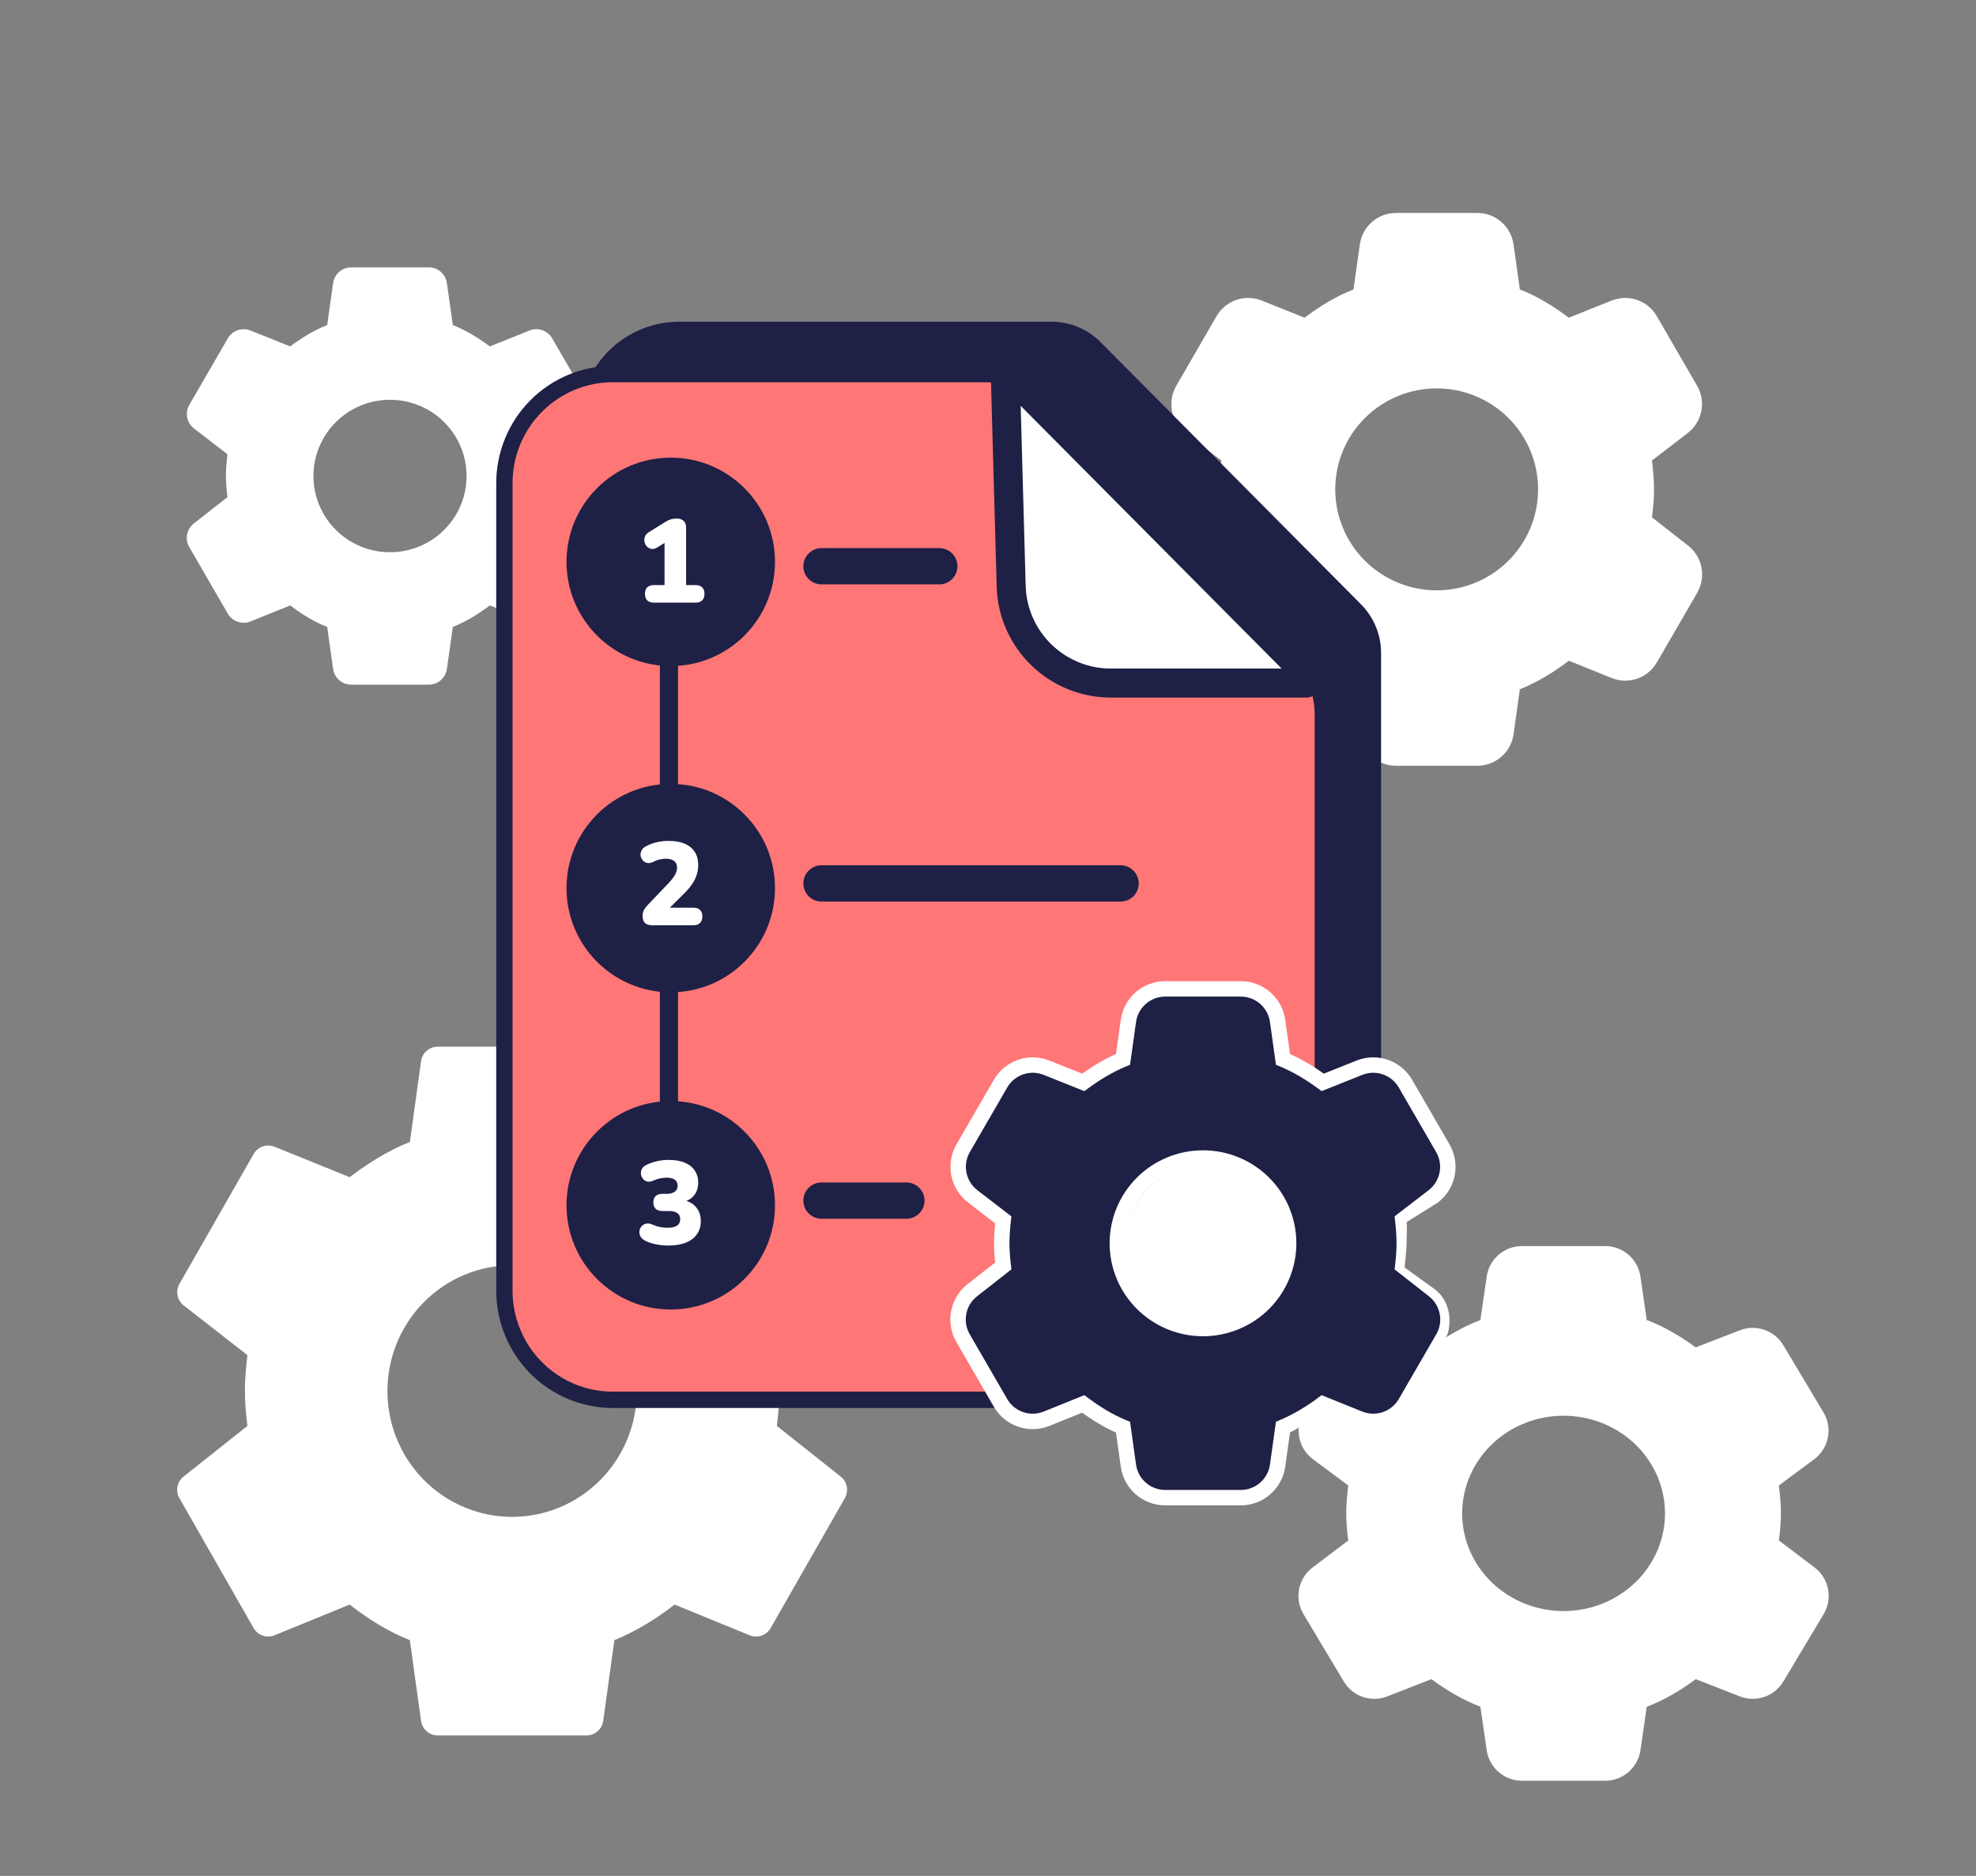
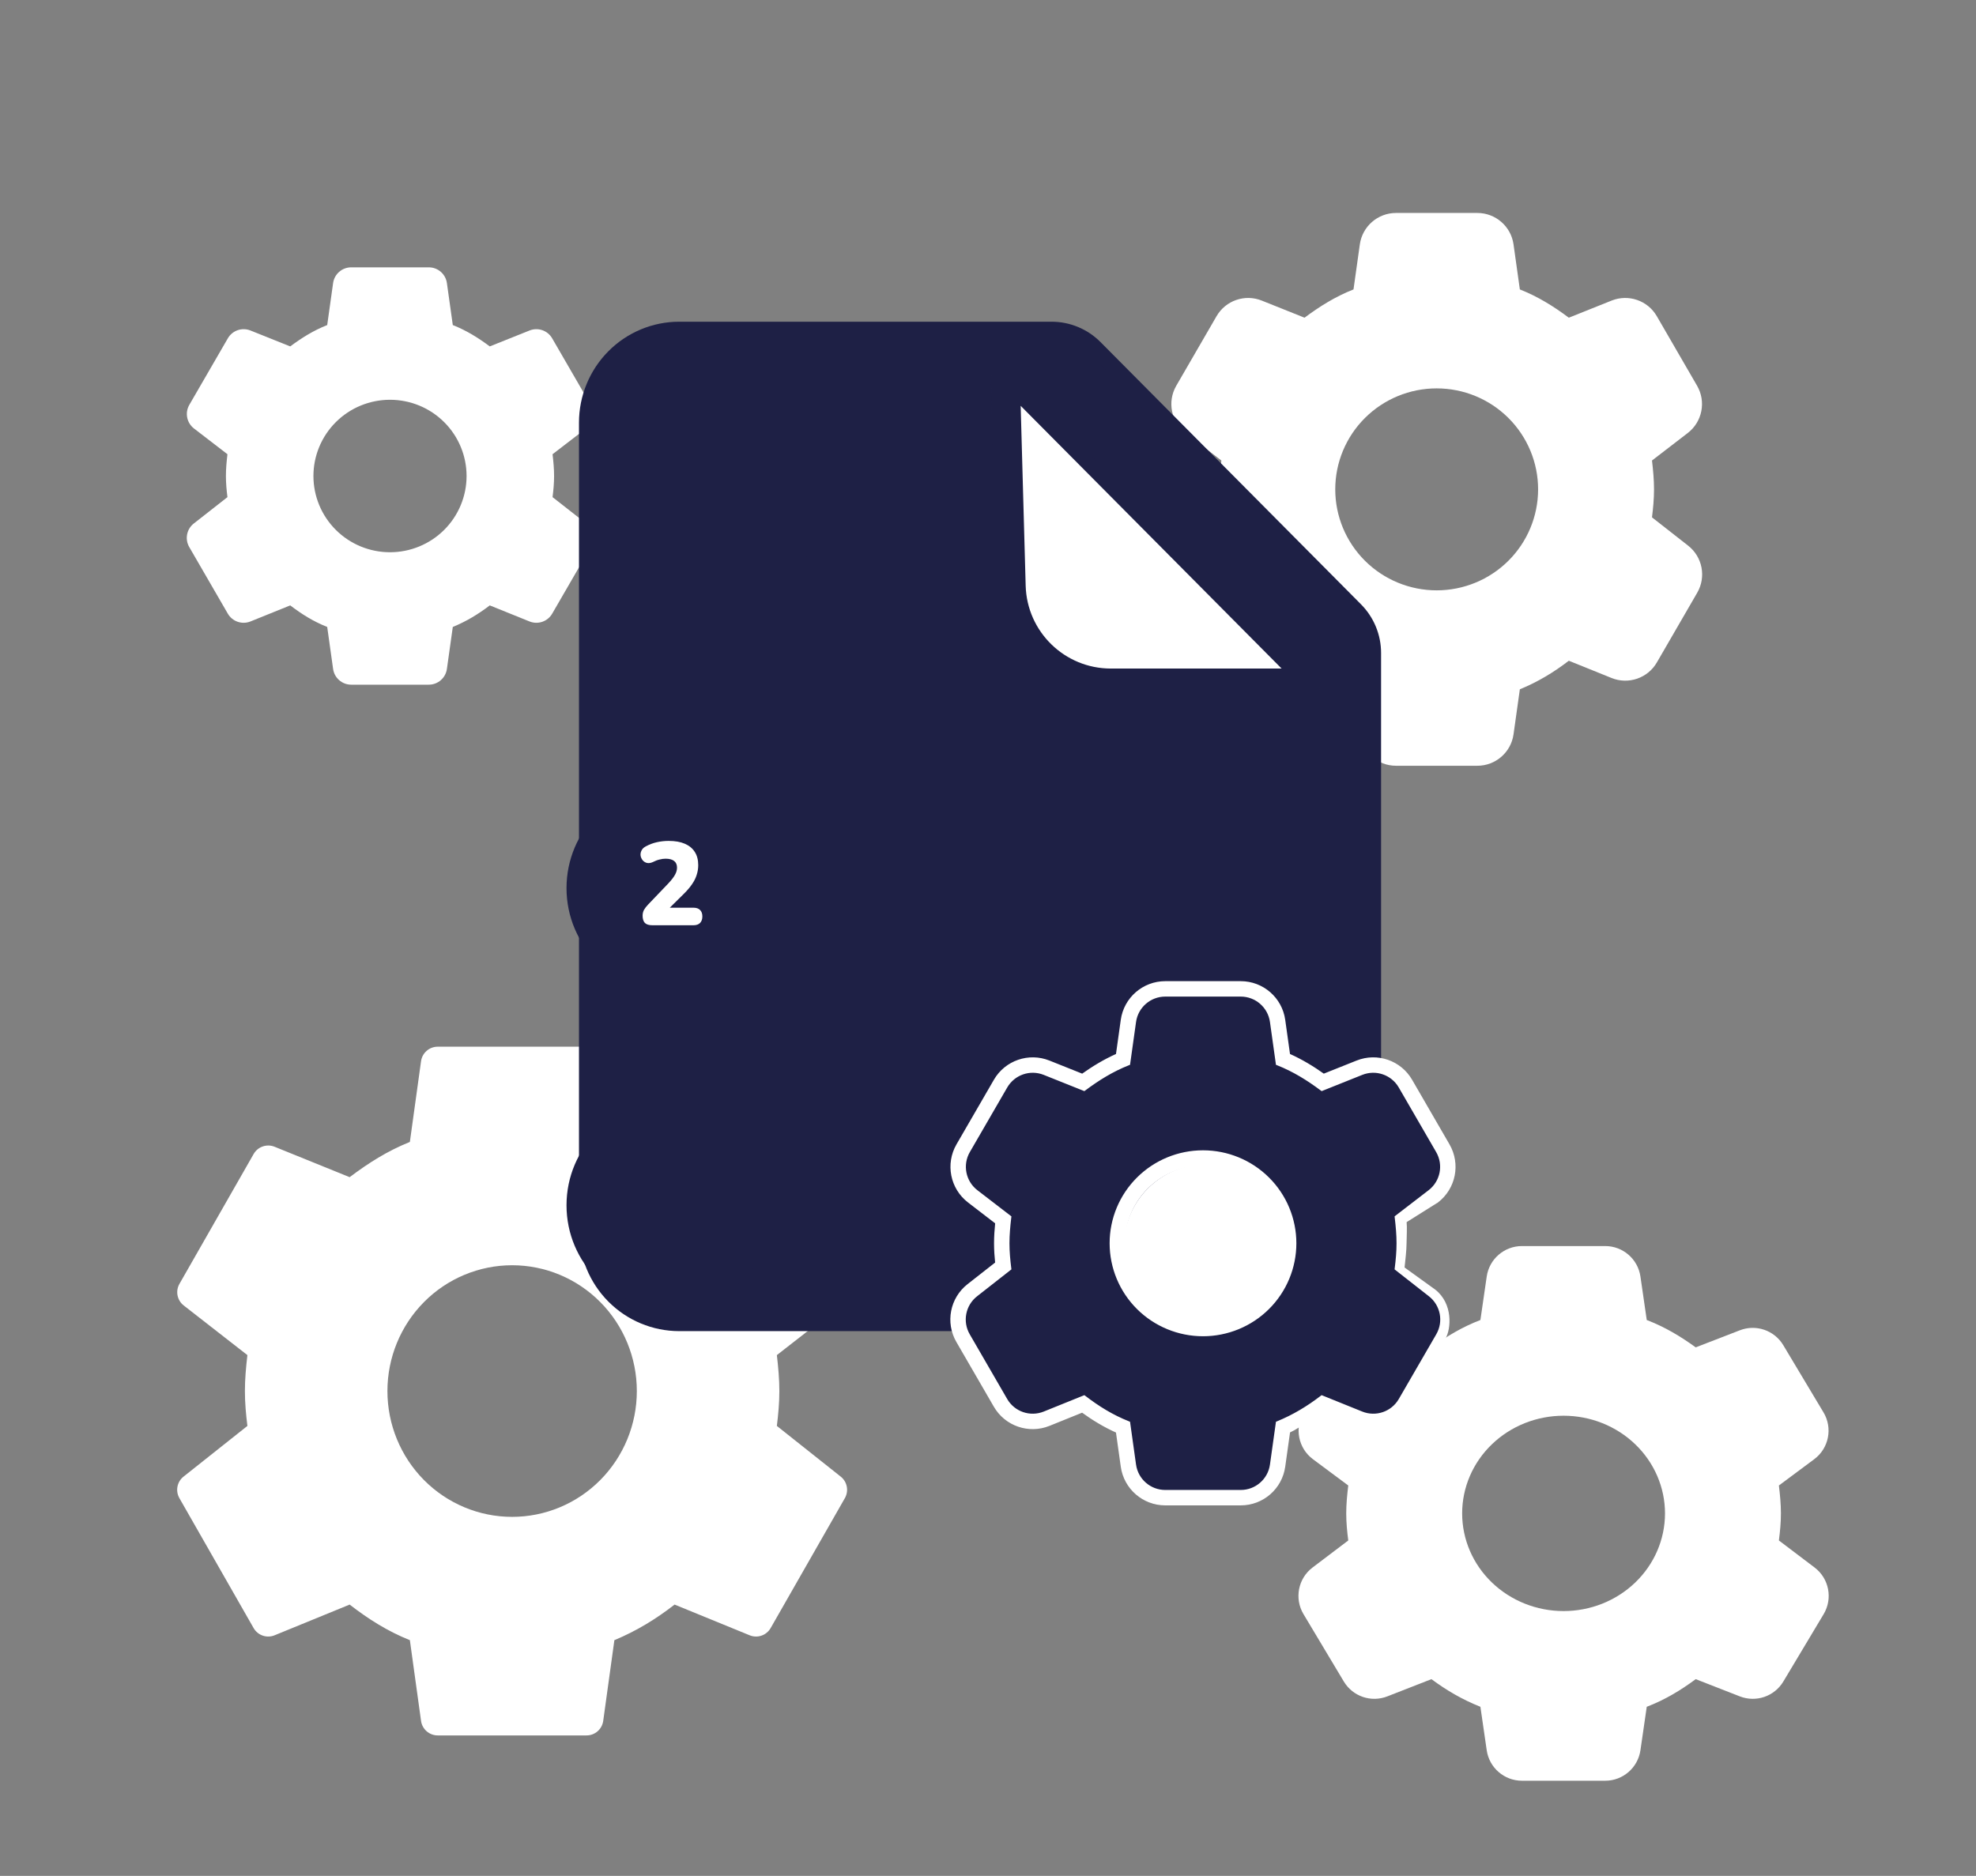
<svg xmlns="http://www.w3.org/2000/svg" width="218" height="207" viewBox="0 0 218 207" fill="none">
  <rect x="0" y="0" width="218" height="207" fill="#808080" stroke="none" />
  <path d="M43.026 60.939C40.786 60.939 38.637 60.053 37.053 58.475C35.469 56.897 34.579 54.758 34.579 52.526C34.579 50.295 35.469 48.156 37.053 46.578C38.637 45 40.786 44.114 43.026 44.114C45.267 44.114 47.416 45 49 46.578C50.584 48.156 51.474 50.295 51.474 52.526C51.474 54.758 50.584 56.897 49 58.475C47.416 60.053 45.267 60.939 43.026 60.939ZM60.96 54.858C61.057 54.089 61.129 53.32 61.129 52.526C61.129 51.733 61.057 50.94 60.96 50.123L64.651 47.283C65.453 46.666 65.674 45.55 65.167 44.675L60.917 37.332C60.415 36.465 59.353 36.097 58.423 36.469L54.033 38.225C52.778 37.288 51.474 36.47 49.954 35.87L49.304 31.237C49.164 30.241 48.313 29.5 47.307 29.5H38.746C37.74 29.5 36.888 30.241 36.749 31.237L36.099 35.87C34.579 36.47 33.275 37.288 32.02 38.225L27.63 36.469C26.7 36.097 25.638 36.465 25.136 37.332L20.886 44.675C20.379 45.55 20.6 46.666 21.402 47.283L25.093 50.123C24.996 50.94 24.924 51.733 24.924 52.526C24.924 53.32 24.996 54.089 25.093 54.858L21.38 57.767C20.588 58.387 20.375 59.495 20.878 60.365L25.133 67.716C25.636 68.585 26.702 68.952 27.634 68.576L32.02 66.804C33.275 67.765 34.579 68.582 36.099 69.183L36.749 73.816C36.888 74.812 37.74 75.553 38.746 75.553H47.307C48.313 75.553 49.164 74.812 49.304 73.816L49.954 69.183C51.474 68.558 52.778 67.765 54.033 66.804L58.419 68.576C59.351 68.952 60.417 68.585 60.92 67.716L65.175 60.365C65.678 59.495 65.465 58.387 64.673 57.767L60.96 54.858Z" fill="white" />
  <path d="M172.5 177.778C175.468 177.778 178.314 176.642 180.412 174.621C182.511 172.6 183.69 169.858 183.69 167C183.69 164.142 182.511 161.4 180.412 159.379C178.314 157.358 175.468 156.222 172.5 156.222C169.532 156.222 166.686 157.358 164.588 159.379C162.489 161.4 161.31 164.142 161.31 167C161.31 169.858 162.489 172.6 164.588 174.621C166.686 176.642 169.532 177.778 172.5 177.778ZM148.746 169.987C148.618 169.002 148.522 168.016 148.522 167C148.522 165.984 148.618 164.968 148.746 163.921L144.849 161.021C143.231 159.818 142.788 157.584 143.824 155.854L148.261 148.439C149.243 146.798 151.264 146.103 153.048 146.793L157.921 148.678C159.584 147.477 161.31 146.43 163.324 145.66L164.02 140.864C164.3 138.933 165.955 137.5 167.907 137.5H177.094C179.045 137.5 180.7 138.933 180.98 140.864L181.676 145.66C183.69 146.43 185.416 147.477 187.079 148.678L191.952 146.793C193.736 146.103 195.757 146.798 196.739 148.439L201.176 155.854C202.212 157.584 201.769 159.818 200.151 161.021L196.254 163.921C196.382 164.968 196.478 165.984 196.478 167C196.478 168.016 196.382 169.002 196.254 169.987L200.194 172.972C201.791 174.182 202.221 176.4 201.192 178.119L196.745 185.551C195.76 187.197 193.732 187.89 191.946 187.193L187.079 185.291C185.416 186.523 183.69 187.57 181.676 188.34L180.98 193.136C180.7 195.067 179.045 196.5 177.094 196.5H167.907C165.955 196.5 164.3 195.067 164.02 193.136L163.324 188.34C161.31 187.539 159.584 186.523 157.921 185.291L153.054 187.193C151.268 187.89 149.24 187.197 148.255 185.551L143.808 178.119C142.779 176.4 143.209 174.182 144.806 172.972L148.746 169.987Z" fill="white" />
  <path d="M56.5 167.383C52.851 167.383 49.352 165.92 46.772 163.317C44.192 160.713 42.742 157.182 42.742 153.5C42.742 149.818 44.192 146.287 46.772 143.683C49.352 141.08 52.851 139.617 56.5 139.617C60.149 139.617 63.648 141.08 66.228 143.683C68.808 146.287 70.258 149.818 70.258 153.5C70.258 157.182 68.808 160.713 66.228 163.317C63.648 165.92 60.149 167.383 56.5 167.383ZM85.706 157.348C85.863 156.078 85.981 154.809 85.981 153.5C85.981 152.191 85.863 150.882 85.706 149.533L92.731 144.057C93.459 143.489 93.66 142.473 93.202 141.671L85.018 127.342C84.556 126.535 83.569 126.193 82.707 126.542L74.424 129.899C72.38 128.352 70.258 127.003 67.781 126.011L66.549 117.103C66.422 116.184 65.636 115.5 64.709 115.5H48.291C47.364 115.5 46.578 116.184 46.451 117.103L45.218 126.011C42.742 127.003 40.62 128.352 38.575 129.899L30.293 126.542C29.431 126.193 28.444 126.535 27.982 127.342L19.798 141.671C19.34 142.473 19.541 143.489 20.269 144.057L27.294 149.533C27.137 150.882 27.019 152.191 27.019 153.5C27.019 154.809 27.137 156.078 27.294 157.348L20.249 162.941C19.53 163.511 19.336 164.52 19.791 165.317L27.979 179.653C28.442 180.462 29.433 180.804 30.296 180.45L38.575 177.062C40.62 178.648 42.742 179.997 45.218 180.989L46.451 189.897C46.578 190.816 47.364 191.5 48.291 191.5H64.709C65.636 191.5 66.422 190.816 66.549 189.897L67.781 180.989C70.258 179.957 72.38 178.648 74.424 177.062L82.704 180.45C83.567 180.804 84.558 180.462 85.021 179.653L93.209 165.317C93.664 164.52 93.469 163.511 92.751 162.941L85.706 157.348Z" fill="white" />
  <path d="M158.5 65.143C155.532 65.143 152.686 63.969 150.588 61.879C148.489 59.79 147.31 56.955 147.31 54C147.31 51.045 148.489 48.21 150.588 46.121C152.686 44.031 155.532 42.857 158.5 42.857C161.468 42.857 164.314 44.031 166.412 46.121C168.511 48.21 169.69 51.045 169.69 54C169.69 56.955 168.511 59.79 166.412 61.879C164.314 63.969 161.468 65.143 158.5 65.143ZM182.254 57.088C182.382 56.069 182.478 55.051 182.478 54C182.478 52.949 182.382 51.899 182.254 50.816L186.199 47.782C187.802 46.548 188.243 44.319 187.23 42.568L182.786 34.891C181.783 33.158 179.66 32.425 177.801 33.168L173.079 35.057C171.416 33.815 169.69 32.733 167.676 31.937L166.979 26.971C166.7 24.98 164.998 23.5 162.988 23.5H154.012C152.002 23.5 150.3 24.98 150.021 26.971L149.324 31.937C147.31 32.733 145.584 33.815 143.921 35.057L139.199 33.168C137.34 32.425 135.217 33.158 134.214 34.891L129.77 42.568C128.757 44.319 129.198 46.548 130.801 47.782L134.746 50.816C134.618 51.899 134.522 52.949 134.522 54C134.522 55.051 134.618 56.069 134.746 57.088L130.757 60.213C129.176 61.452 128.748 63.666 129.755 65.405L134.208 73.098C135.213 74.836 137.344 75.568 139.205 74.816L143.921 72.911C145.584 74.185 147.31 75.267 149.324 76.063L150.021 81.029C150.3 83.019 152.002 84.5 154.012 84.5H162.988C164.998 84.5 166.7 83.019 166.979 81.029L167.676 76.063C169.69 75.235 171.416 74.185 173.079 72.911L177.795 74.816C179.656 75.568 181.787 74.836 182.792 73.098L187.245 65.405C188.252 63.666 187.824 61.452 186.243 60.213L182.254 57.088Z" fill="white" />
  <path d="M74.936 36.4H116.013C117.802 36.401 119.517 37.114 120.777 38.383L149.516 67.323C150.765 68.581 151.466 70.282 151.466 72.055V135.749C151.466 138.466 150.395 141.072 148.488 142.991C146.582 144.911 143.998 145.987 141.305 145.987H74.936C72.244 145.987 69.66 144.91 67.754 142.991C65.848 141.072 64.775 138.466 64.775 135.749V46.639C64.775 43.921 65.848 41.316 67.754 39.397C69.66 37.477 72.244 36.4 74.936 36.4Z" fill="#1E2045" stroke="#1E2045" stroke-width="1.8" />
-   <path d="M108.685 41.279C110.953 41.279 113.127 42.185 114.726 43.795L143.465 72.734C145.049 74.329 145.938 76.487 145.938 78.734V142.429C145.938 145.62 144.679 148.681 142.437 150.939C140.194 153.198 137.151 154.467 133.977 154.467H67.608C64.434 154.467 61.391 153.198 59.148 150.939C56.906 148.681 55.647 145.62 55.647 142.429V53.318C55.647 50.127 56.906 47.066 59.148 44.808C61.391 42.55 64.434 41.279 67.608 41.279H108.685Z" fill="#FF7676" stroke="#1E2045" stroke-width="1.8" />
  <path d="M132.72 147.221C130.049 147.221 127.487 146.164 125.599 144.283C123.71 142.402 122.649 139.851 122.649 137.192C122.649 134.532 123.71 131.981 125.599 130.1C127.487 128.219 130.049 127.162 132.72 127.162C135.391 127.162 137.953 128.219 139.842 130.1C141.73 131.981 142.791 134.532 142.791 137.192C142.791 139.851 141.73 142.402 139.842 144.283C137.953 146.164 135.391 147.221 132.72 147.221ZM154.1 139.971C154.215 139.054 154.301 138.137 154.301 137.192C154.301 136.246 154.215 135.3 154.1 134.326L157.751 131.517C159.136 130.452 159.517 128.525 158.642 127.012L154.516 119.884C153.649 118.387 151.815 117.753 150.209 118.395L145.842 120.142C144.345 119.024 142.791 118.05 140.979 117.334L140.334 112.739C140.093 111.02 138.622 109.74 136.885 109.74H128.555C126.818 109.74 125.347 111.02 125.106 112.739L124.462 117.334C122.649 118.05 121.095 119.024 119.599 120.142L115.232 118.395C113.625 117.753 111.791 118.387 110.924 119.884L106.799 127.012C105.923 128.525 106.304 130.452 107.689 131.517L111.34 134.326C111.225 135.3 111.139 136.246 111.139 137.192C111.139 138.137 111.225 139.054 111.34 139.971L107.652 142.861C106.285 143.932 105.916 145.845 106.785 147.347L110.919 154.489C111.788 155.991 113.629 156.624 115.238 155.974L119.599 154.212C121.095 155.359 122.649 156.333 124.462 157.049L125.106 161.644C125.347 163.363 126.818 164.643 128.555 164.643H136.885C138.622 164.643 140.093 163.363 140.334 161.644L140.979 157.049C142.791 156.304 144.345 155.359 145.842 154.212L150.203 155.974C151.811 156.624 153.652 155.991 154.521 154.489L158.655 147.347C159.525 145.845 159.155 143.932 157.789 142.861L154.1 139.971Z" fill="#1E2045" />
  <path d="M136.885 108.385C139.298 108.385 141.342 110.163 141.677 112.553L142.213 116.384C143.611 117.007 144.858 117.769 146.032 118.604L149.704 117.138C151.936 116.245 154.485 117.126 155.689 119.206L159.814 126.334C161.031 128.436 160.502 131.113 158.577 132.594L158.568 132.601L158.567 132.6L155.067 134.797C155.1 135.166 155.101 135.565 155.092 135.962C155.082 136.387 155.063 136.805 155.062 137.192C155.062 137.944 154.914 139.189 154.836 139.917L158.271 142.396L158.274 142.398C159.231 143.148 159.659 144.206 159.769 145.205C159.878 146.2 159.674 147.153 159.349 147.702L159.348 147.701L155.28 154.947L155.279 154.948C154.679 155.985 153.877 156.692 152.939 157.023C152.003 157.354 150.943 157.306 149.832 156.858L145.86 155.445C145.271 155.876 144.72 156.343 144.125 156.796C143.536 157.244 142.916 157.667 142.216 157.99L141.677 161.833C141.342 164.223 139.298 166 136.885 166H128.555C126.142 166 124.097 164.223 123.762 161.833L123.224 158C121.826 157.376 120.577 156.612 119.398 155.757L115.745 157.233C113.51 158.136 110.952 157.256 109.744 155.17L105.61 148.028C104.402 145.941 104.916 143.282 106.814 141.795L109.905 139.372C109.832 138.668 109.782 137.943 109.782 137.192C109.782 136.431 109.834 135.68 109.908 134.938L106.861 132.594C104.937 131.113 104.408 128.435 105.624 126.334L109.75 119.206C110.954 117.126 113.503 116.245 115.735 117.138L119.405 118.604C120.58 117.769 121.827 117.007 123.225 116.384L123.762 112.553C124.097 110.163 126.142 108.385 128.555 108.385H136.885ZM128.555 109.856C126.875 109.856 125.452 111.094 125.219 112.757L124.575 117.351L124.565 117.417L124.503 117.441C122.703 118.153 121.158 119.122 119.667 120.235L119.615 120.273L119.556 120.25L115.188 118.503C113.635 117.882 111.862 118.496 111.023 119.943L106.897 127.071C106.051 128.534 106.419 130.397 107.759 131.428L111.41 134.236L111.462 134.276L111.454 134.341C111.339 135.313 111.253 136.254 111.253 137.192C111.253 138.131 111.339 139.043 111.454 139.958L111.462 140.022L111.411 140.062L107.722 142.953C106.401 143.988 106.043 145.838 106.884 147.291L111.018 154.434C111.858 155.885 113.639 156.497 115.194 155.869L119.555 154.107L119.616 154.083L119.668 154.122C121.158 155.264 122.703 156.232 124.503 156.943L124.565 156.968L124.575 157.034L125.219 161.629C125.452 163.292 126.875 164.529 128.555 164.529H136.885C138.564 164.529 139.987 163.292 140.22 161.629L140.864 157.034L140.873 156.97L140.935 156.944C142.736 156.204 144.282 155.263 145.771 154.122L145.823 154.083L145.884 154.107L150.245 155.869C151.8 156.497 153.581 155.885 154.421 154.434L158.555 147.291C159.395 145.838 159.039 143.988 157.718 142.953L154.028 140.062L153.978 140.022L153.985 139.958C154.1 139.043 154.186 138.131 154.186 137.192C154.186 136.254 154.1 135.313 153.985 134.341L153.978 134.276L154.029 134.236L157.681 131.428C159.02 130.397 159.388 128.534 158.542 127.071L154.416 119.943C153.578 118.496 151.804 117.882 150.251 118.503L145.884 120.25L145.824 120.273L145.772 120.235C144.281 119.122 142.736 118.153 140.936 117.441L140.873 117.417L140.864 117.351L140.22 112.757C139.987 111.094 138.564 109.856 136.885 109.856H128.555ZM132.72 127.049C135.421 127.049 138.012 128.117 139.922 130.02C141.832 131.922 142.905 134.502 142.905 137.192C142.905 139.883 141.832 142.464 139.922 144.366C138.012 146.268 135.421 147.337 132.72 147.337C130.018 147.337 127.427 146.269 125.517 144.366C123.606 142.464 122.533 139.883 122.533 137.192C122.533 134.502 123.606 131.922 125.517 130.02C127.427 128.117 130.018 127.049 132.72 127.049ZM132.72 128.52C130.407 128.52 128.19 129.435 126.556 131.062C124.922 132.689 124.005 134.894 124.005 137.192C124.005 139.491 124.922 141.696 126.556 143.323C128.19 144.95 130.407 145.865 132.72 145.865C135.033 145.865 137.25 144.95 138.884 143.323C140.518 141.696 141.435 139.491 141.435 137.192C141.434 134.894 140.517 132.689 138.884 131.062C137.25 129.435 135.033 128.52 132.72 128.52Z" fill="white" stroke="white" stroke-width="0.23" />
  <mask id="path-9-outside-1_17406_39724" maskUnits="userSpaceOnUse" x="108.926" y="39.957" width="37" height="38" fill="black">
    <rect fill="white" x="108.926" y="39.957" width="37" height="38" />
    <path d="M110.926 41.957L111.557 64.679C111.722 70.633 116.597 75.373 122.553 75.373H144.11" />
  </mask>
  <path d="M110.926 41.957L111.557 64.679C111.722 70.633 116.597 75.373 122.553 75.373H144.11" fill="white" />
  <path d="M111.493 41.393C111.182 41.08 110.676 41.078 110.362 41.389C110.049 41.701 110.047 42.207 110.358 42.521L110.926 41.957L111.493 41.393ZM143.542 75.937C143.854 76.251 144.36 76.252 144.674 75.941C144.987 75.63 144.989 75.123 144.678 74.81L144.11 75.373L143.542 75.937ZM144.11 75.373L144.678 74.81L111.493 41.393L110.926 41.957L110.358 42.521L143.542 75.937L144.11 75.373ZM112.525 41.913C112.501 41.029 111.765 40.333 110.881 40.358C109.998 40.382 109.302 41.118 109.326 42.002L110.926 41.957L112.525 41.913ZM144.11 76.973C144.994 76.973 145.71 76.257 145.71 75.373C145.71 74.49 144.994 73.773 144.11 73.773V75.373V76.973ZM110.926 41.957L109.326 42.002L109.958 64.723L111.557 64.679L113.156 64.634L112.525 41.913L110.926 41.957ZM122.553 75.373V76.973H144.11V75.373V73.773H122.553V75.373ZM111.557 64.679L109.958 64.723C110.147 71.543 115.73 76.973 122.553 76.973V75.373V73.773C117.463 73.773 113.298 69.722 113.156 64.634L111.557 64.679Z" fill="#1E2045" mask="url(#path-9-outside-1_17406_39724)" />
-   <path d="M100 132.484C91.561 132.484 99.068 132.484 90.629 132.484" stroke="#1E2045" stroke-width="4" stroke-linecap="round" stroke-linejoin="round" />
  <path d="M123.629 97.484H90.629" stroke="#1E2045" stroke-width="4" stroke-linecap="round" stroke-linejoin="round" />
  <path d="M103.629 62.484H93.775H90.629" stroke="#1E2045" stroke-width="4" stroke-linecap="round" stroke-linejoin="round" />
-   <circle cx="74" cy="62" r="11.5" fill="#1E2045" />
  <circle cx="74" cy="98" r="11.5" fill="#1E2045" />
  <circle cx="74" cy="133" r="11.5" fill="#1E2045" />
  <line x1="73.801" y1="61.5" x2="73.801" y2="130.5" stroke="#1E2045" stroke-width="2" stroke-linecap="round" stroke-linejoin="round" />
  <circle cx="133" cy="137.5" r="9" fill="white" />
-   <path d="M72.144 66.5C71.823 66.5 71.576 66.418 71.403 66.253C71.238 66.08 71.156 65.837 71.156 65.525C71.156 65.213 71.238 64.975 71.403 64.81C71.576 64.645 71.823 64.563 72.144 64.563H73.314V59.246H74.406L72.52 60.403C72.295 60.542 72.083 60.598 71.883 60.572C71.684 60.537 71.515 60.451 71.376 60.312C71.238 60.173 71.147 60.004 71.103 59.805C71.06 59.606 71.078 59.406 71.156 59.207C71.234 59.008 71.389 58.839 71.624 58.7L73.418 57.582C73.608 57.461 73.803 57.37 74.002 57.309C74.21 57.248 74.427 57.218 74.653 57.218C74.982 57.218 75.237 57.305 75.419 57.478C75.602 57.643 75.692 57.885 75.692 58.206V64.563H76.733C77.053 64.563 77.296 64.645 77.46 64.81C77.634 64.975 77.721 65.213 77.721 65.525C77.721 65.837 77.634 66.08 77.46 66.253C77.296 66.418 77.053 66.5 76.733 66.5H72.144Z" fill="white" />
  <path d="M71.975 102.1C71.593 102.1 71.316 102.013 71.142 101.84C70.978 101.658 70.895 101.393 70.895 101.047C70.895 100.804 70.948 100.587 71.052 100.397C71.164 100.206 71.307 100.02 71.481 99.838L73.755 97.459C74.094 97.095 74.332 96.783 74.471 96.523C74.618 96.263 74.692 96.003 74.692 95.743C74.692 95.413 74.583 95.166 74.367 95.002C74.15 94.837 73.838 94.755 73.43 94.755C73.222 94.755 73.001 94.785 72.767 94.846C72.534 94.898 72.282 94.993 72.013 95.132C71.779 95.236 71.567 95.266 71.376 95.223C71.195 95.179 71.038 95.084 70.909 94.937C70.787 94.789 70.709 94.62 70.674 94.43C70.648 94.239 70.679 94.053 70.766 93.871C70.852 93.68 71.008 93.524 71.234 93.403C71.632 93.186 72.044 93.03 72.469 92.935C72.902 92.839 73.335 92.792 73.769 92.792C74.479 92.792 75.073 92.896 75.549 93.104C76.035 93.312 76.403 93.615 76.654 94.014C76.906 94.404 77.031 94.889 77.031 95.47C77.031 95.834 76.975 96.189 76.862 96.536C76.758 96.882 76.585 97.229 76.343 97.576C76.109 97.922 75.792 98.291 75.394 98.681L73.287 100.761V100.163H76.499C76.819 100.163 77.062 100.245 77.227 100.41C77.4 100.574 77.487 100.813 77.487 101.125C77.487 101.437 77.4 101.679 77.227 101.853C77.062 102.017 76.819 102.1 76.499 102.1H71.975Z" fill="white" />
-   <path d="M73.73 137.444C73.287 137.444 72.846 137.4 72.403 137.314C71.962 137.227 71.58 137.106 71.26 136.95C70.982 136.82 70.787 136.659 70.674 136.469C70.57 136.278 70.527 136.083 70.544 135.884C70.562 135.684 70.631 135.507 70.752 135.351C70.882 135.195 71.047 135.091 71.246 135.039C71.454 134.978 71.689 135.004 71.948 135.117C72.269 135.255 72.564 135.351 72.832 135.403C73.101 135.455 73.37 135.481 73.638 135.481C73.951 135.481 74.21 135.446 74.418 135.377C74.626 135.307 74.782 135.203 74.886 135.065C74.99 134.917 75.043 134.735 75.043 134.519C75.043 134.215 74.934 133.994 74.718 133.856C74.51 133.708 74.202 133.635 73.794 133.635H73.093C72.763 133.635 72.512 133.552 72.338 133.388C72.165 133.223 72.079 132.989 72.079 132.686C72.079 132.382 72.165 132.148 72.338 131.984C72.512 131.819 72.763 131.737 73.093 131.737H73.561C73.812 131.737 74.024 131.702 74.198 131.633C74.379 131.563 74.518 131.464 74.614 131.334C74.709 131.195 74.757 131.026 74.757 130.827C74.757 130.541 74.653 130.324 74.445 130.177C74.245 130.029 73.946 129.956 73.547 129.956C73.305 129.956 73.058 129.982 72.806 130.034C72.555 130.086 72.287 130.177 72.001 130.307C71.775 130.402 71.567 130.424 71.376 130.372C71.195 130.32 71.043 130.22 70.921 130.073C70.809 129.917 70.74 129.748 70.713 129.566C70.688 129.375 70.718 129.189 70.805 129.007C70.891 128.825 71.056 128.673 71.299 128.552C71.662 128.37 72.057 128.231 72.481 128.136C72.915 128.04 73.348 127.993 73.781 127.993C74.466 127.993 75.051 128.092 75.537 128.292C76.022 128.491 76.39 128.781 76.641 129.163C76.901 129.535 77.031 129.986 77.031 130.515C77.031 130.861 76.966 131.182 76.837 131.477C76.707 131.771 76.516 132.018 76.264 132.218C76.013 132.408 75.719 132.547 75.38 132.634V132.452C75.987 132.547 76.46 132.803 76.797 133.219C77.144 133.626 77.317 134.137 77.317 134.753C77.317 135.307 77.174 135.788 76.888 136.196C76.603 136.603 76.191 136.915 75.653 137.132C75.116 137.34 74.475 137.444 73.73 137.444Z" fill="white" />
</svg>